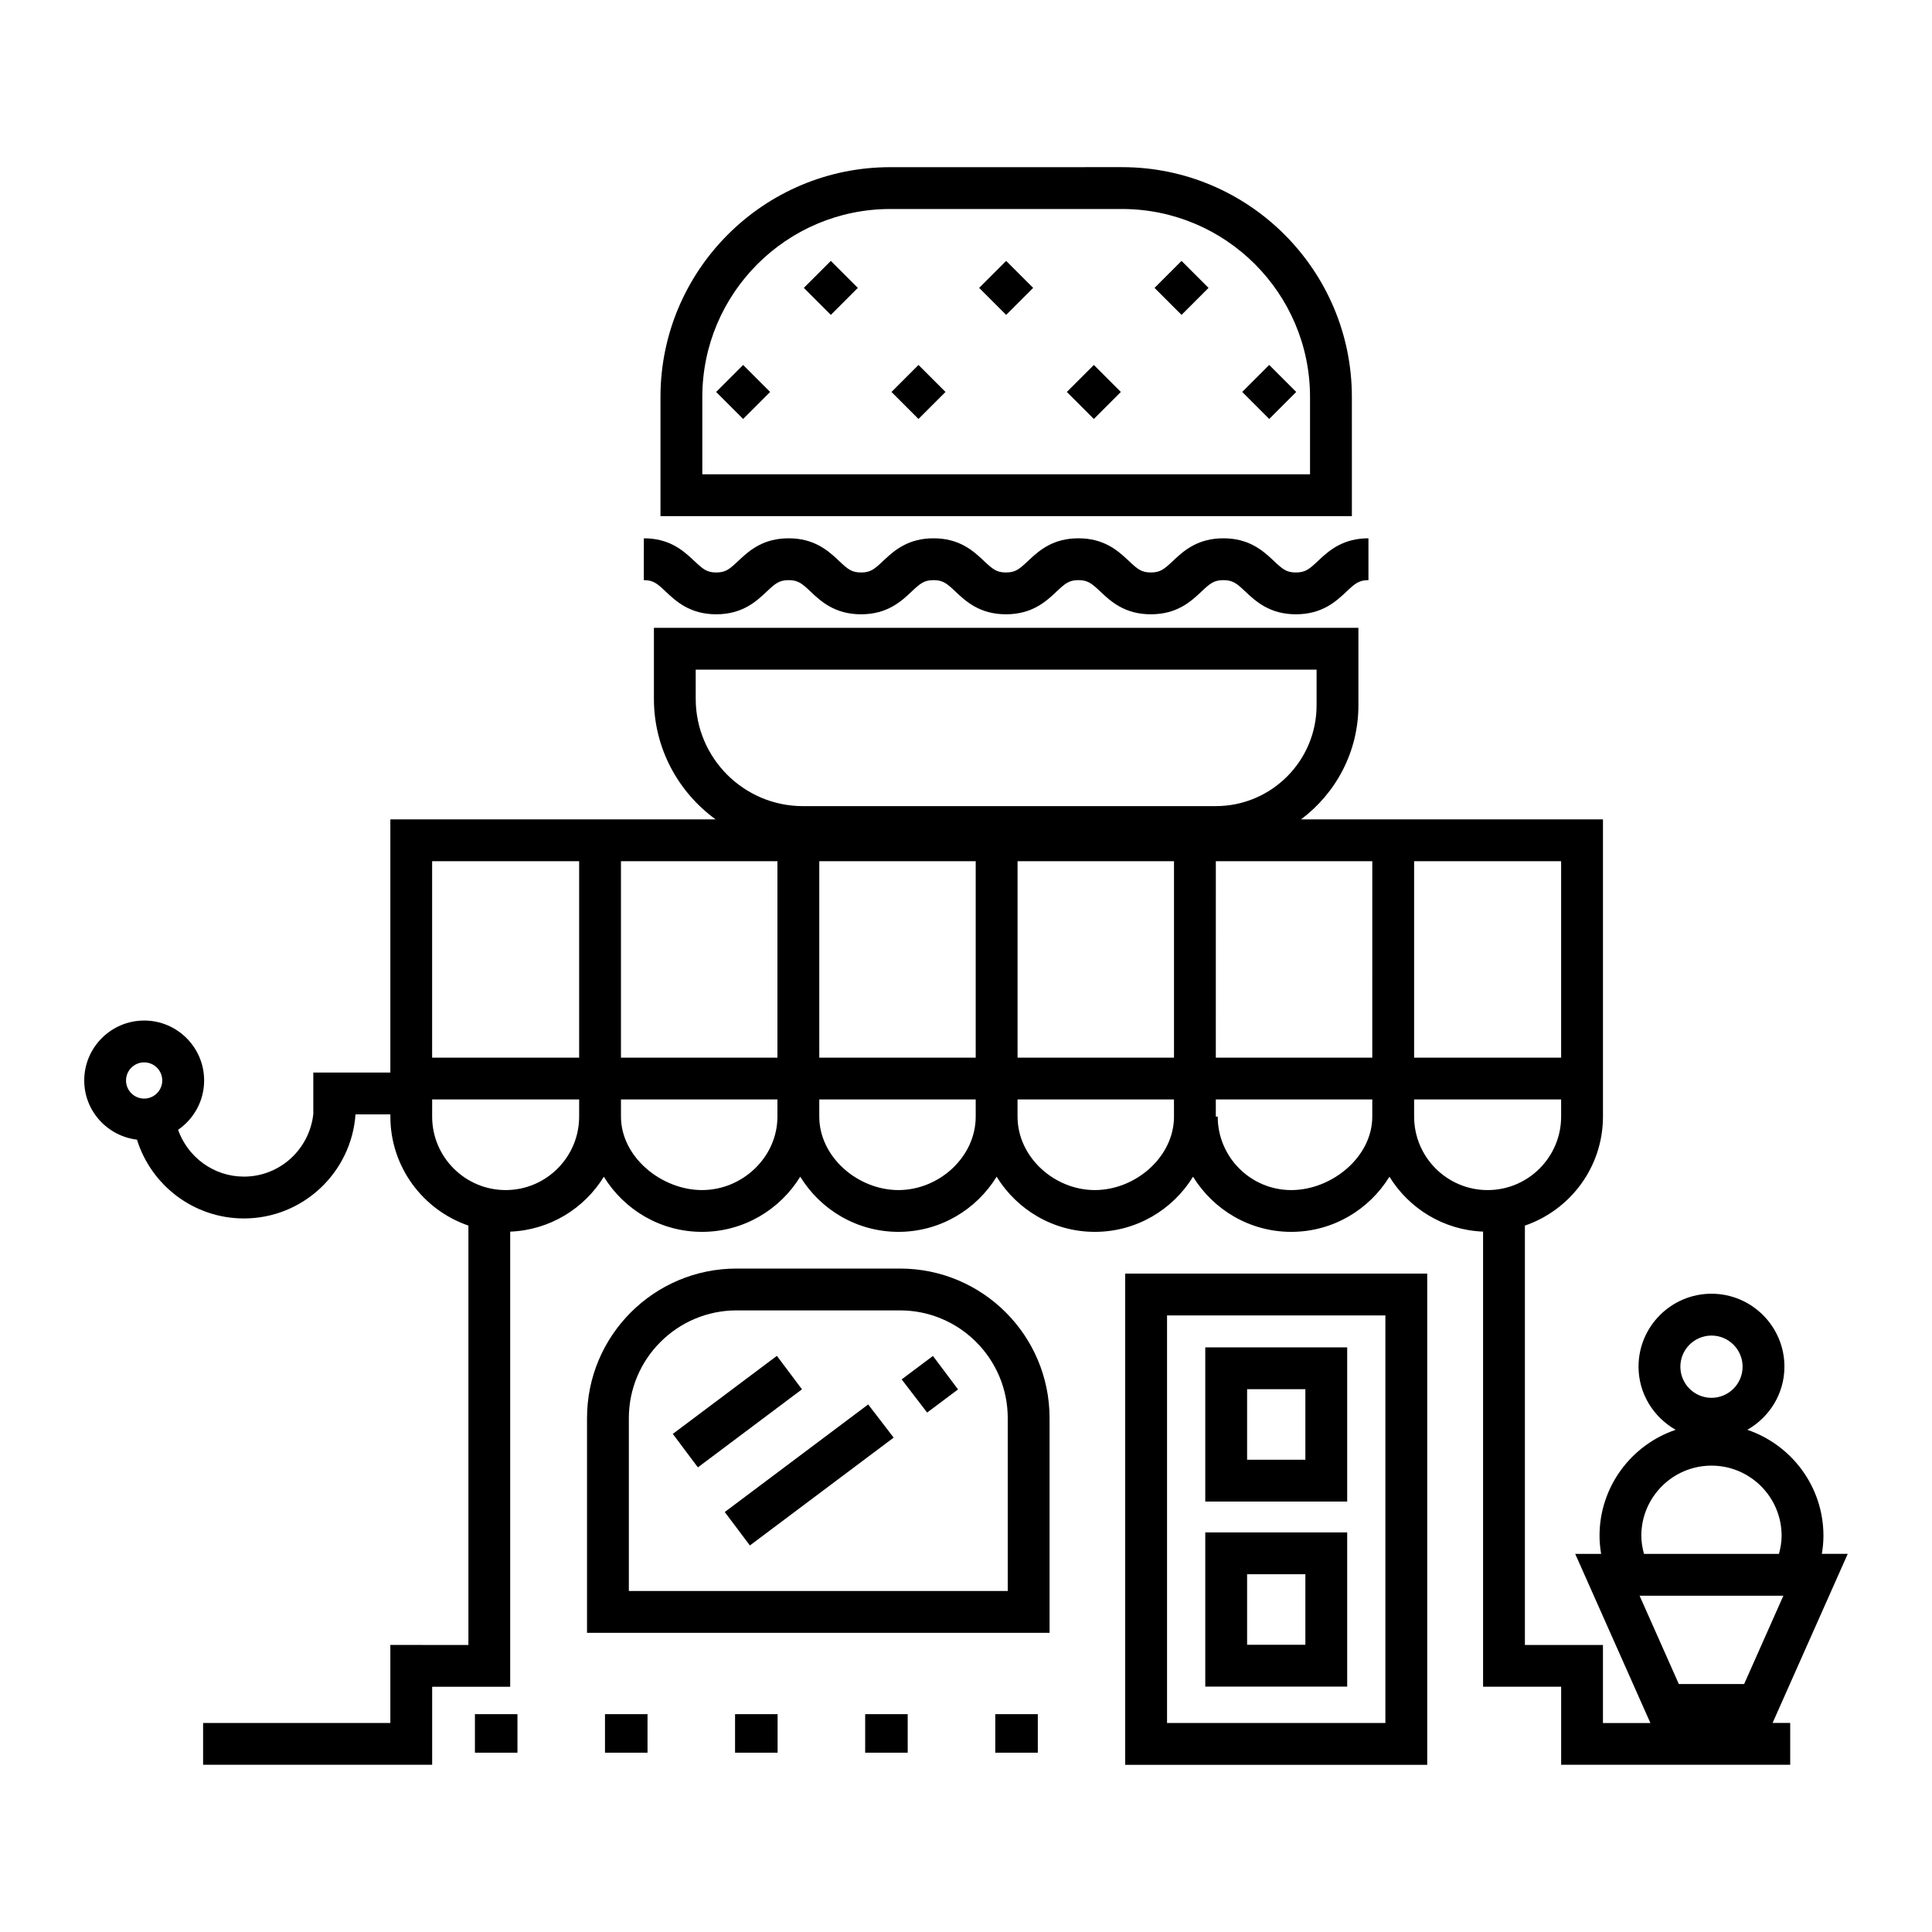
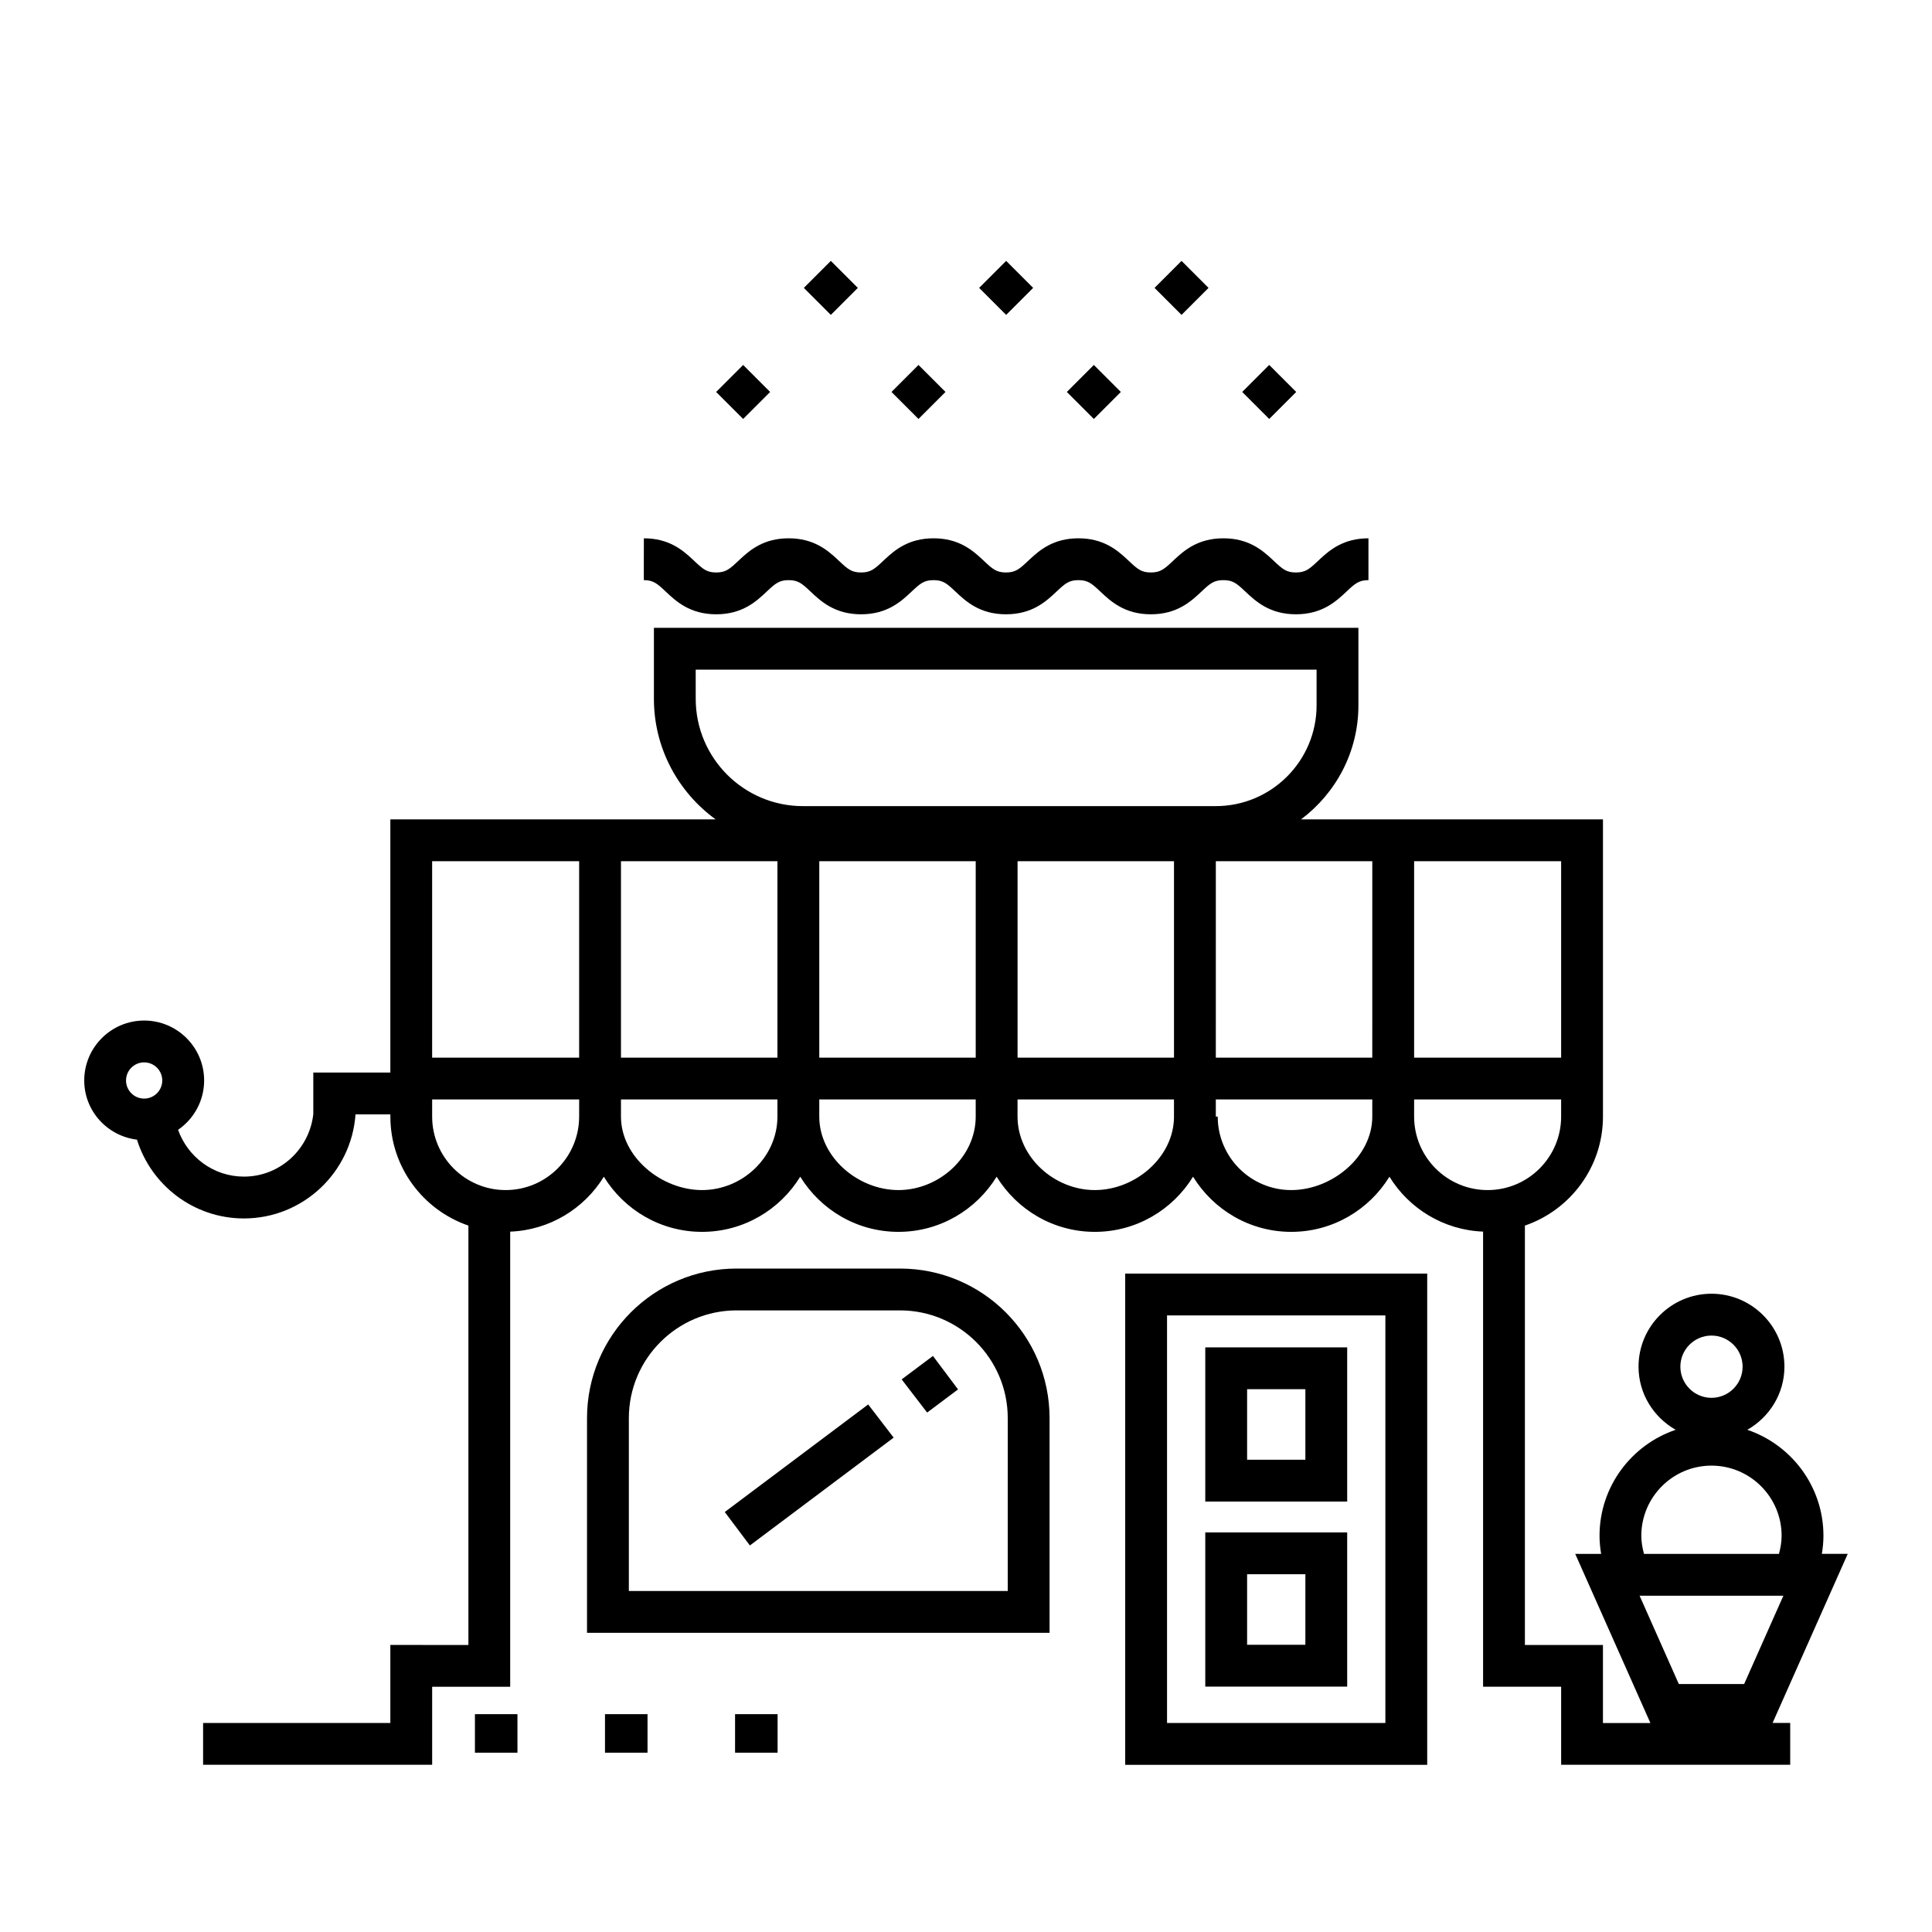
<svg xmlns="http://www.w3.org/2000/svg" fill="#000000" width="800px" height="800px" version="1.1" viewBox="144 144 512 512">
  <g>
    <path d="m442.19 611.7h80.035v-130.18h-80.035zm11.086-119.1h57.863v108.01h-57.863z" />
    <path d="m463.41 590.97h37.609v-40.863h-37.609zm11.086-29.781h15.441v18.695h-15.441z" />
    <path d="m463.41 541.93h37.609v-40.863h-37.609zm11.086-29.781h15.441v18.695h-15.441z" />
    <path d="m382.5 480.18h-43.289c-21.895 0-39.645 17.75-39.645 39.645v56.887h122.58v-56.887c0-21.895-17.75-39.645-39.645-39.645zm28.562 85.449h-100.41v-45.801c0-15.75 12.812-28.562 28.562-28.562h43.289c15.75 0 28.562 12.812 28.562 28.562z" />
-     <path d="m322.3 524 27.582-20.684 6.648 8.867-27.582 20.684z" />
    <path d="m382.95 509.55 6.75 8.793 8.188-6.137-6.648-8.867z" />
    <path d="m336.07 544.7 6.656 8.863 38.102-28.578-6.75-8.793z" />
    <path d="m626.81 555.8c0.258-1.566 0.422-3.164 0.422-4.801 0-13.039-8.465-24.117-20.176-28.086 5.844-3.332 9.836-9.543 9.836-16.738 0-10.656-8.672-19.324-19.332-19.324s-19.332 8.672-19.332 19.324c0 7.195 3.996 13.406 9.84 16.738-11.715 3.969-20.176 15.047-20.176 28.086 0 1.637 0.168 3.234 0.422 4.801h-6.863l19.922 44.82h-12.574v-20.68l-20.684-0.004v-111.14c12.016-4.121 20.688-15.496 20.688-28.895v-78.754h-80.02c9.211-6.898 15.211-17.859 15.211-30.23v-20.539h-186.7v18.824c0 13.133 6.469 24.758 16.359 31.945h-86.207v67.094h-20.418v11.004c-1.023 9.297-8.828 16.57-18.383 16.57-8.07 0-14.887-5.199-17.453-12.402 4.16-2.867 6.906-7.652 6.906-13.078 0-8.758-7.129-15.879-15.887-15.879-8.762 0-15.887 7.125-15.887 15.879 0 8.102 6.121 14.73 13.977 15.688 3.758 12.082 15.043 20.879 28.344 20.879 15.652 0 28.484-12.191 29.57-27.578h9.238v0.574c0 13.395 8.672 24.773 20.68 28.895v111.14l-20.688-0.004v20.68h-49.621v11.078h60.703v-20.68h20.68v-120.61c10.5-0.414 19.633-6.125 24.816-14.551 5.379 8.75 15.02 14.609 26.023 14.609s20.641-5.863 26.027-14.617c5.379 8.75 15.02 14.617 26.023 14.617s20.641-5.863 26.023-14.617c5.379 8.75 15.02 14.617 26.023 14.617 11.004 0 20.641-5.863 26.027-14.617 5.379 8.75 15.02 14.617 26.023 14.617 11.004 0 20.641-5.863 26.023-14.617 5.184 8.422 14.316 14.141 24.816 14.551v120.61h20.688v20.68h60.703v-11.078h-4.672l19.922-44.82-6.863 0.004zm-444.61-120.66c-2.644 0-4.801-2.156-4.801-4.801s2.156-4.801 4.801-4.801 4.801 2.156 4.801 4.801-2.152 4.801-4.801 4.801zm115.28 4.762c0 10.742-8.734 19.48-19.477 19.48-10.742 0-19.48-8.742-19.48-19.48v-4.535h38.961zm0-15.617h-38.961v-52.055h38.961zm52.547 15.617h-0.504 0.504c0 10.742-9.238 19.48-19.98 19.48-10.742 0-21.484-8.746-21.484-19.48v-4.535h41.465zm0-15.617h-41.465v-52.055h41.465zm52.547 15.617c0 10.742-9.738 19.48-20.48 19.48-10.742 0-20.98-8.746-20.98-19.48v-4.535h41.457zm0-15.617h-41.457v-52.055h41.457zm52.547 15.617c0 10.742-10.238 19.48-20.984 19.48-10.742 0-20.48-8.746-20.48-19.48v-4.535h41.457l0.004 4.535zm0-15.617h-41.457v-52.055h41.457zm-98.332-66.652c-15.668 0-28.418-12.75-28.418-28.426l-0.004-7.746h164.54v9.461c0 14.727-11.977 26.707-26.703 26.707zm150.88 82.27c0 10.742-10.742 19.48-21.484 19.48-10.742 0-19.477-8.742-19.477-19.48h-0.504v-4.535h41.465zm0-15.617h-41.465l0.004-52.055h41.465zm11.086-52.055h38.961v52.055h-38.961zm0 67.672v-4.535h38.961v4.535c0 10.742-8.734 19.48-19.48 19.48-10.746 0.004-19.48-8.738-19.48-19.48zm78.805 58.035c4.543 0 8.246 3.699 8.246 8.246 0 4.551-3.699 8.254-8.246 8.254-4.551 0-8.246-3.703-8.246-8.254 0-4.547 3.699-8.246 8.246-8.246zm0 34.469c10.254 0 18.586 8.34 18.586 18.59 0 1.672-0.293 3.258-0.707 4.801h-35.766c-0.414-1.543-0.707-3.129-0.707-4.801 0.004-10.246 8.344-18.59 18.594-18.59zm8.656 57.875h-17.312l-10.395-23.398h38.102z" />
-     <path d="m502.26 249.2c0-33.578-27.32-60.902-60.902-60.902l-61.422 0.004c-33.582 0-60.902 27.32-60.902 60.902v31.574h183.23zm-11.09 20.496h-161.05v-20.488c0-27.469 22.348-49.82 49.816-49.82h61.418c27.473 0 49.816 22.355 49.816 49.82z" />
    <path d="m314.62 292.2v5.543c2.492 0 3.516 0.871 5.789 3.019 2.699 2.543 6.398 6.031 13.395 6.031 6.996 0 10.695-3.481 13.395-6.031 2.277-2.144 3.301-3.019 5.793-3.019 2.504 0 3.527 0.871 5.801 3.019 2.699 2.551 6.402 6.031 13.402 6.031 6.996 0 10.699-3.481 13.402-6.031 2.277-2.144 3.301-3.019 5.801-3.019s3.527 0.871 5.801 3.019c2.699 2.551 6.402 6.031 13.402 6.031 7.004 0 10.699-3.481 13.402-6.031 2.277-2.144 3.301-3.019 5.793-3.019 2.5 0 3.523 0.871 5.801 3.019 2.699 2.551 6.402 6.031 13.402 6.031 6.996 0 10.707-3.481 13.406-6.027 2.281-2.152 3.305-3.023 5.809-3.023 2.508 0 3.535 0.871 5.812 3.023 2.707 2.543 6.41 6.027 13.41 6.027 7.004 0 10.707-3.481 13.41-6.027 2.281-2.152 3.305-3.023 5.812-3.023v-11.086c-6.574 0-10.227 3.059-12.887 5.543-0.176 0.16-0.359 0.332-0.523 0.488-2.281 2.152-3.305 3.023-5.812 3.023s-3.535-0.871-5.812-3.023c-0.168-0.156-0.352-0.324-0.523-0.488-2.66-2.481-6.312-5.543-12.887-5.543-6.57 0-10.223 3.059-12.883 5.543-0.176 0.168-0.363 0.332-0.527 0.492-2.277 2.144-3.301 3.019-5.805 3.019s-3.527-0.871-5.801-3.019c-0.168-0.156-0.352-0.328-0.527-0.492-2.66-2.484-6.309-5.543-12.871-5.543-6.566 0-10.211 3.059-12.867 5.543-0.176 0.168-0.363 0.332-0.527 0.492-2.277 2.144-3.301 3.019-5.801 3.019s-3.523-0.871-5.801-3.019c-0.168-0.156-0.352-0.328-0.527-0.492-2.66-2.484-6.309-5.543-12.871-5.543-6.566 0-10.219 3.059-12.871 5.543-0.176 0.168-0.363 0.332-0.527 0.492-2.277 2.144-3.301 3.019-5.801 3.019-2.504 0-3.527-0.871-5.801-3.019-0.168-0.156-0.352-0.328-0.527-0.492-2.66-2.484-6.309-5.543-12.871-5.543-6.566 0-10.211 3.059-12.871 5.543-0.176 0.168-0.363 0.332-0.527 0.492-2.273 2.144-3.293 3.019-5.789 3.019-2.492 0-3.516-0.871-5.789-3.019-0.168-0.156-0.352-0.328-0.527-0.492-2.66-2.481-6.301-5.543-12.867-5.543z" />
    <path d="m364.18 227.45-7.156-7.156 7.156-7.156 7.156 7.156z" />
    <path d="m410.64 227.45-7.156-7.156 7.156-7.156 7.156 7.156z" />
    <path d="m457.12 227.45-7.156-7.156 7.156-7.156 7.156 7.156z" />
    <path d="m340.94 255.03-7.156-7.156 7.156-7.156 7.156 7.156z" />
    <path d="m387.41 255.03-7.156-7.156 7.156-7.156 7.156 7.156z" />
    <path d="m433.88 255.03-7.156-7.156 7.156-7.156 7.156 7.156z" />
    <path d="m487.51 247.87-7.156 7.156-7.156-7.156 7.156-7.156z" />
    <path d="m269.86 598.27h11.27v10.211h-11.27z" />
    <path d="m304.33 598.27h11.27v10.211h-11.27z" />
    <path d="m338.8 598.27h11.27v10.211h-11.27z" />
-     <path d="m373.28 598.27h11.27v10.211h-11.27z" />
-     <path d="m407.76 598.27h11.27v10.211h-11.27z" />
  </g>
</svg>